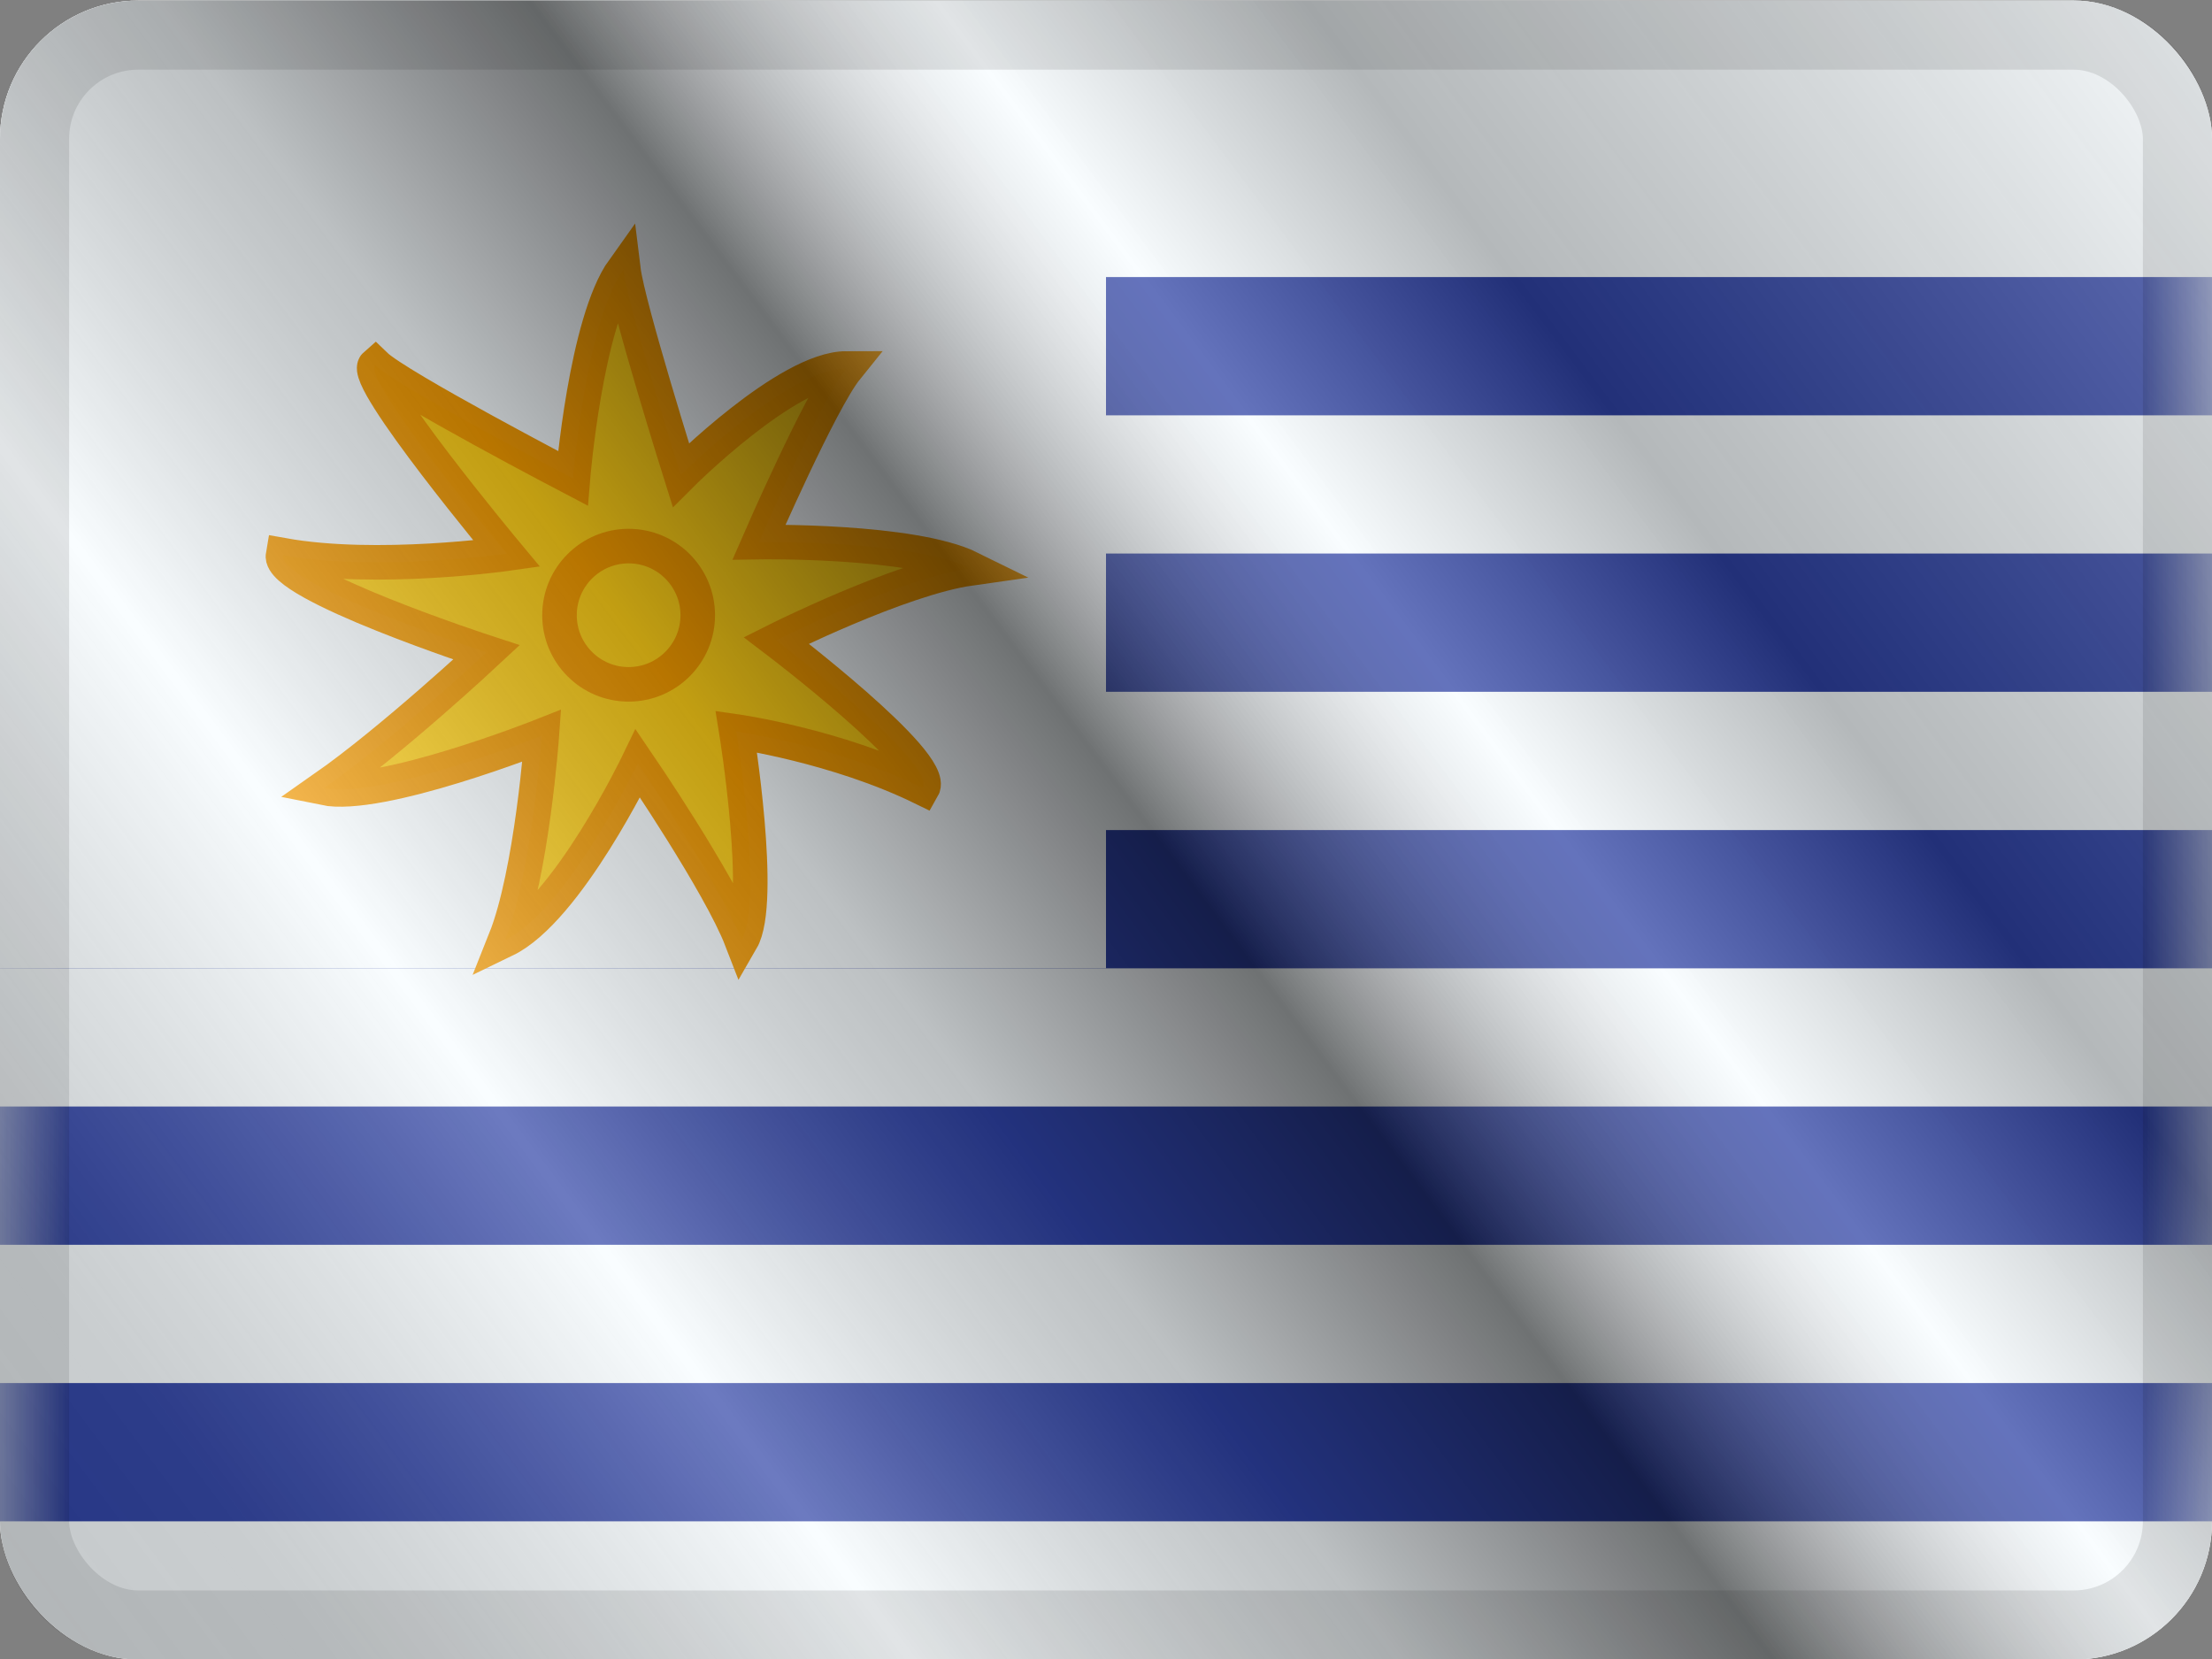
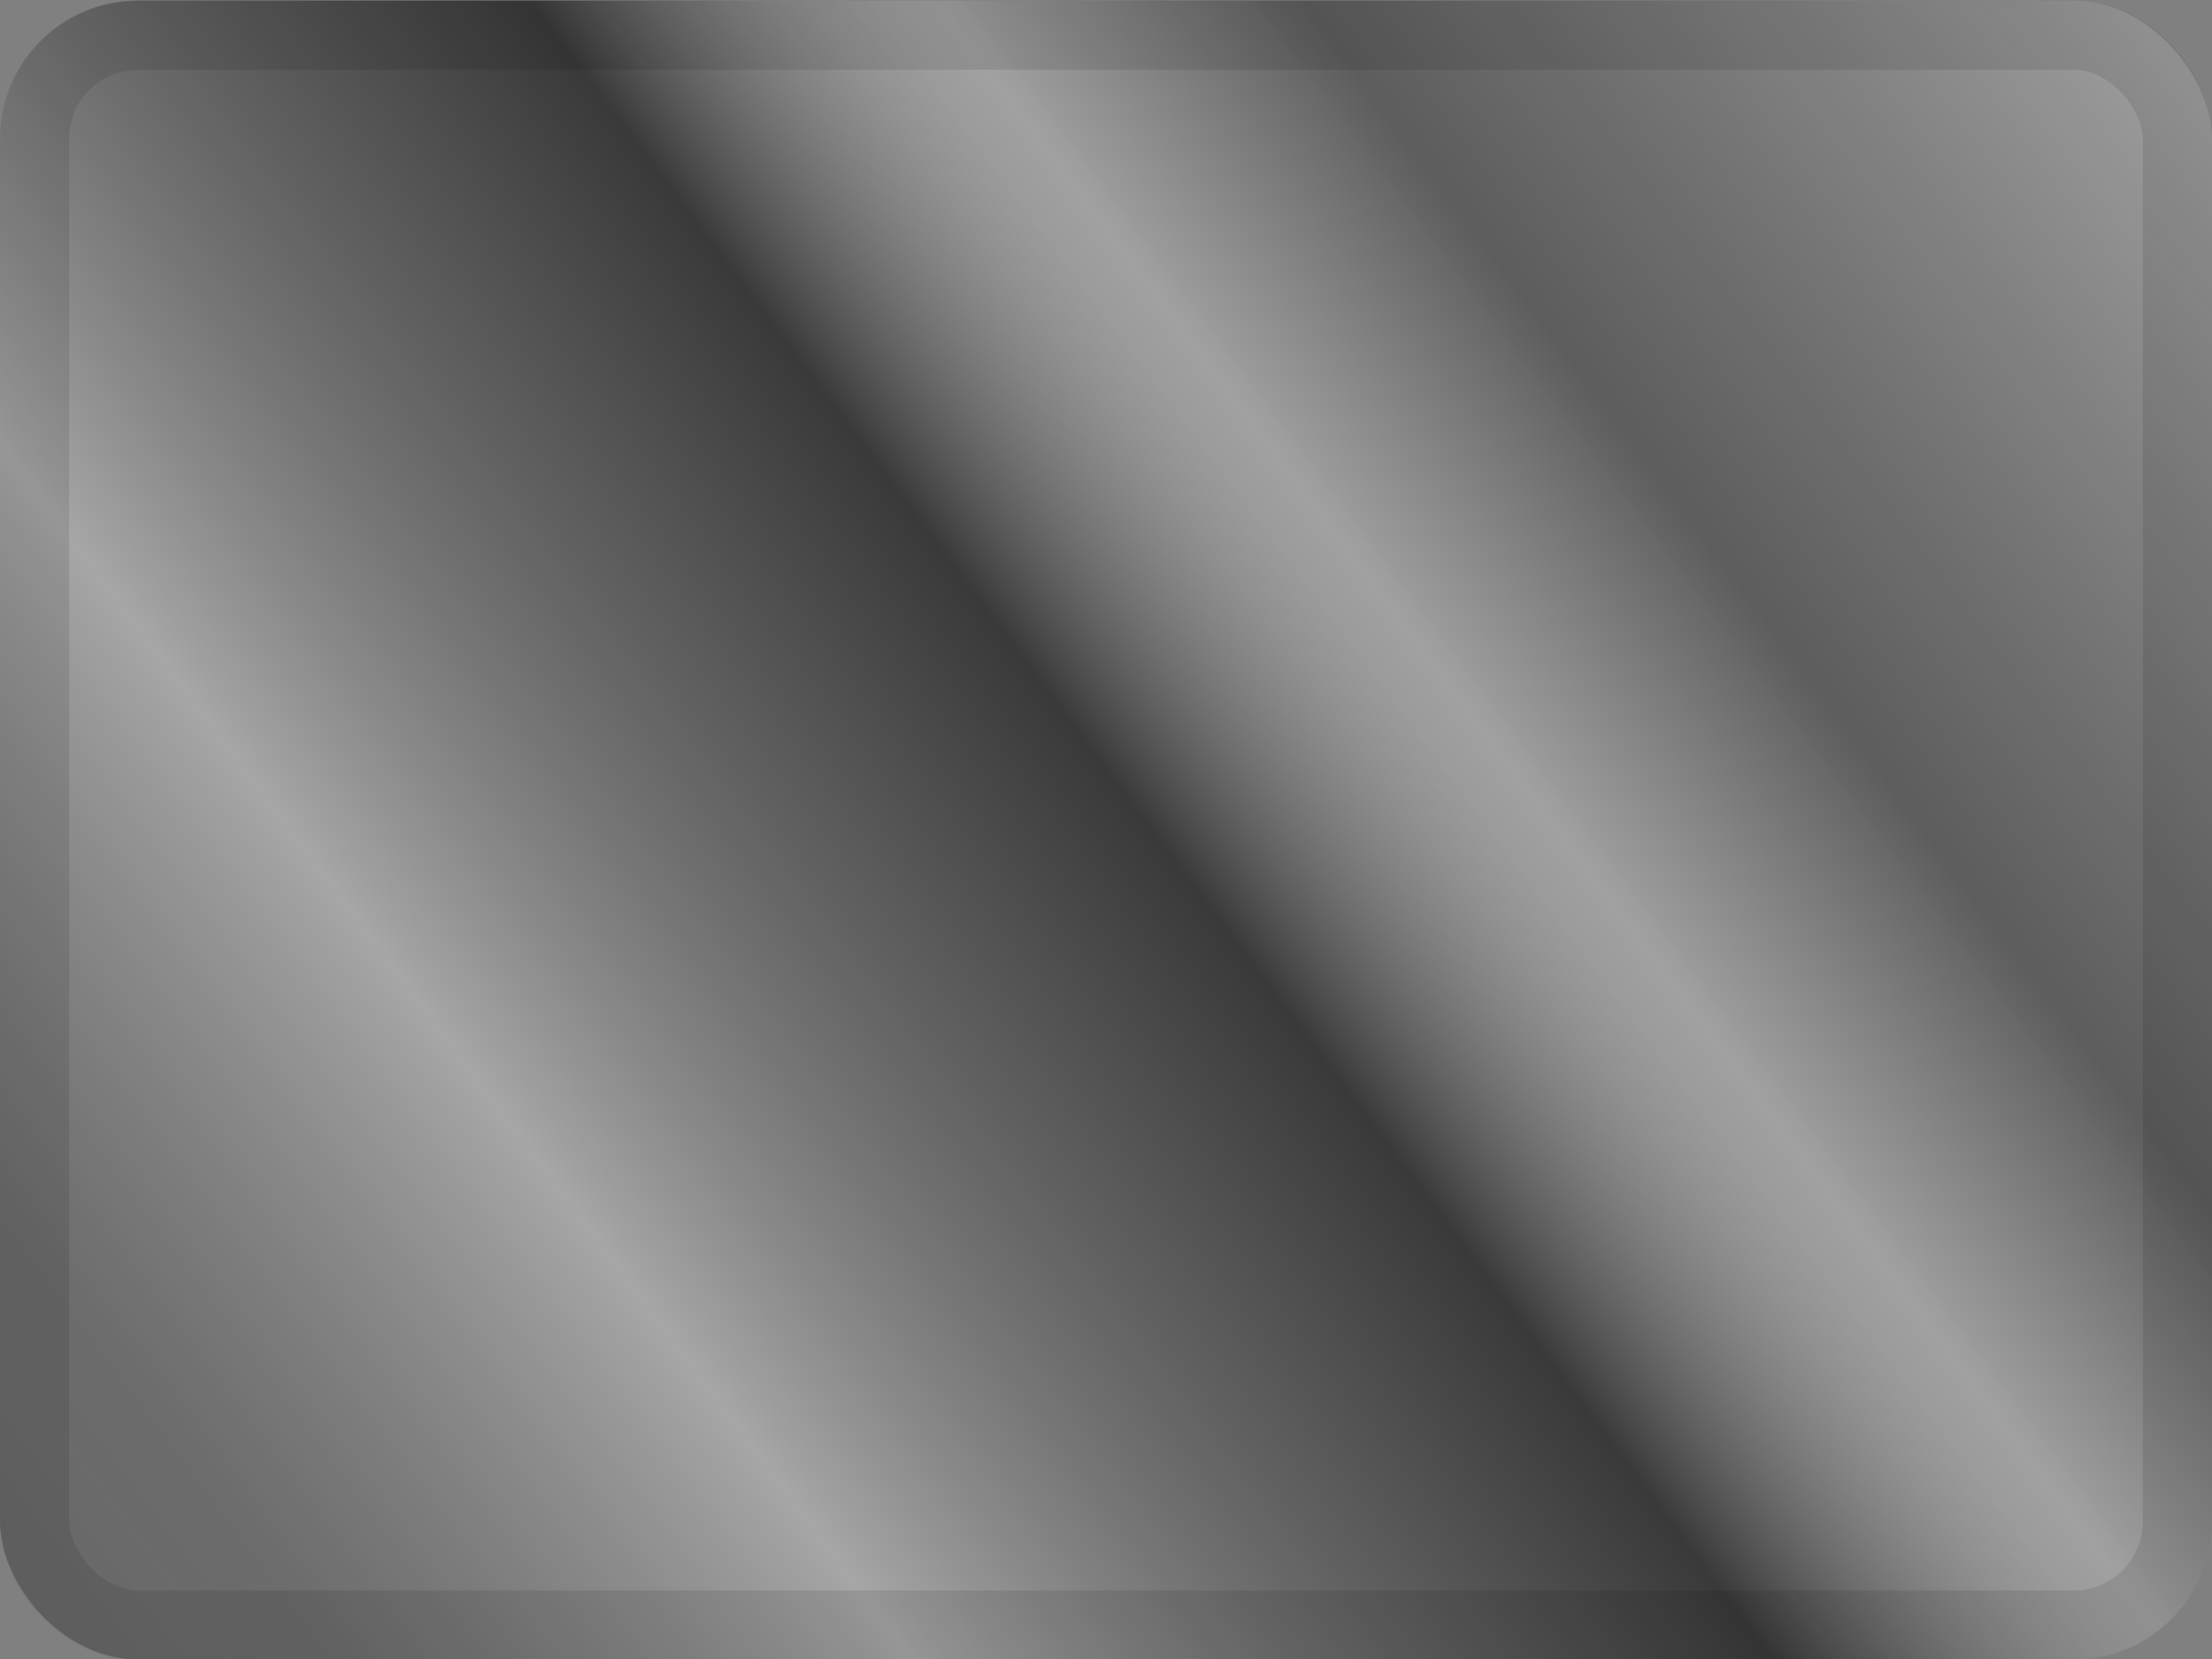
<svg xmlns="http://www.w3.org/2000/svg" width="16" height="12" viewBox="0 0 16 12" fill="none">
  <rect x="0" y="0" width="16" height="12" fill="#808080" stroke="none" />
  <g clip-path="url(#clip0_12953_98272)">
    <g clip-path="url(#clip1_12953_98272)">
      <rect width="16" height="12" transform="translate(0 0.004)" fill="white" />
-       <path fill-rule="evenodd" clip-rule="evenodd" d="M0 0.004V12.004H16V0.004H0Z" fill="#F7FCFF" />
      <mask id="mask0_12953_98272" style="mask-type:luminance" maskUnits="userSpaceOnUse" x="0" y="0" width="16" height="13">
        <path fill-rule="evenodd" clip-rule="evenodd" d="M0 0.004V12.004H16V0.004H0Z" fill="white" />
      </mask>
      <g mask="url(#mask0_12953_98272)">
        <rect y="2.004" width="16" height="1" fill="#2E42A5" />
        <rect y="4.004" width="16" height="1" fill="#2E42A5" />
        <rect y="6.004" width="16" height="1" fill="#2E42A5" />
        <rect y="8.004" width="16" height="1" fill="#2E42A5" />
-         <rect y="10.004" width="16" height="1" fill="#2E42A5" />
        <rect y="0.004" width="8" height="7" fill="#F7FCFF" />
-         <path fill-rule="evenodd" clip-rule="evenodd" d="M4.614 5.522C4.614 5.522 4.103 6.582 3.654 6.799C3.848 6.313 3.919 5.322 3.919 5.322C3.919 5.322 2.753 5.784 2.344 5.7C2.836 5.356 3.519 4.719 3.519 4.719C3.519 4.719 2.01 4.226 2.047 4.016C2.728 4.138 3.665 4.005 3.665 4.005C3.665 4.005 2.606 2.735 2.714 2.641C2.875 2.797 4.144 3.46 4.144 3.46C4.144 3.46 4.236 2.331 4.509 1.95C4.542 2.219 4.925 3.436 4.925 3.436C4.925 3.436 5.695 2.665 6.123 2.665C5.935 2.898 5.49 3.921 5.49 3.921C5.49 3.921 6.599 3.903 7.02 4.111C6.51 4.183 5.615 4.632 5.615 4.632C5.615 4.632 6.78 5.516 6.674 5.7C6.049 5.394 5.326 5.291 5.326 5.291C5.326 5.291 5.525 6.521 5.364 6.799C5.206 6.39 4.614 5.522 4.614 5.522Z" fill="#FFD018" stroke="#F19900" stroke-opacity="0.98" stroke-width="0.25" />
-         <path fill-rule="evenodd" clip-rule="evenodd" d="M4.547 4.95C4.823 4.95 5.047 4.726 5.047 4.45C5.047 4.174 4.823 3.95 4.547 3.95C4.271 3.95 4.047 4.174 4.047 4.45C4.047 4.726 4.271 4.95 4.547 4.95Z" fill="#FFD018" stroke="#F19900" stroke-opacity="0.98" stroke-width="0.25" />
+         <path fill-rule="evenodd" clip-rule="evenodd" d="M4.547 4.95C4.823 4.95 5.047 4.726 5.047 4.45C5.047 4.174 4.823 3.95 4.547 3.95C4.271 3.95 4.047 4.174 4.047 4.45C4.047 4.726 4.271 4.95 4.547 4.95" fill="#FFD018" stroke="#F19900" stroke-opacity="0.98" stroke-width="0.25" />
      </g>
    </g>
    <rect y="0.004" width="16" height="12" fill="url(#paint0_linear_12953_98272)" style="mix-blend-mode:overlay" />
  </g>
  <rect x="0.25" y="0.254" width="15.5" height="11.5" rx="0.75" stroke="black" stroke-opacity="0.1" stroke-width="0.5" style="mix-blend-mode:multiply" />
  <defs>
    <linearGradient id="paint0_linear_12953_98272" x1="16" y1="0.004" x2="8.04902e-07" y2="12.004" gradientUnits="userSpaceOnUse">
      <stop stop-color="white" stop-opacity="0.3" />
      <stop offset="0.263" stop-opacity="0.27" />
      <stop offset="0.37" stop-color="white" stop-opacity="0.26" />
      <stop offset="0.487" stop-opacity="0.55" />
      <stop offset="0.594" stop-opacity="0.24" />
      <stop offset="0.736" stop-color="white" stop-opacity="0.3" />
      <stop offset="0.901" stop-color="#272727" stop-opacity="0.22" />
      <stop offset="1" stop-opacity="0.2" />
    </linearGradient>
    <clipPath id="clip0_12953_98272">
      <rect y="0.004" width="16" height="12" rx="1" fill="white" />
    </clipPath>
    <clipPath id="clip1_12953_98272">
-       <rect width="16" height="12" fill="white" transform="translate(0 0.004)" />
-     </clipPath>
+       </clipPath>
  </defs>
</svg>